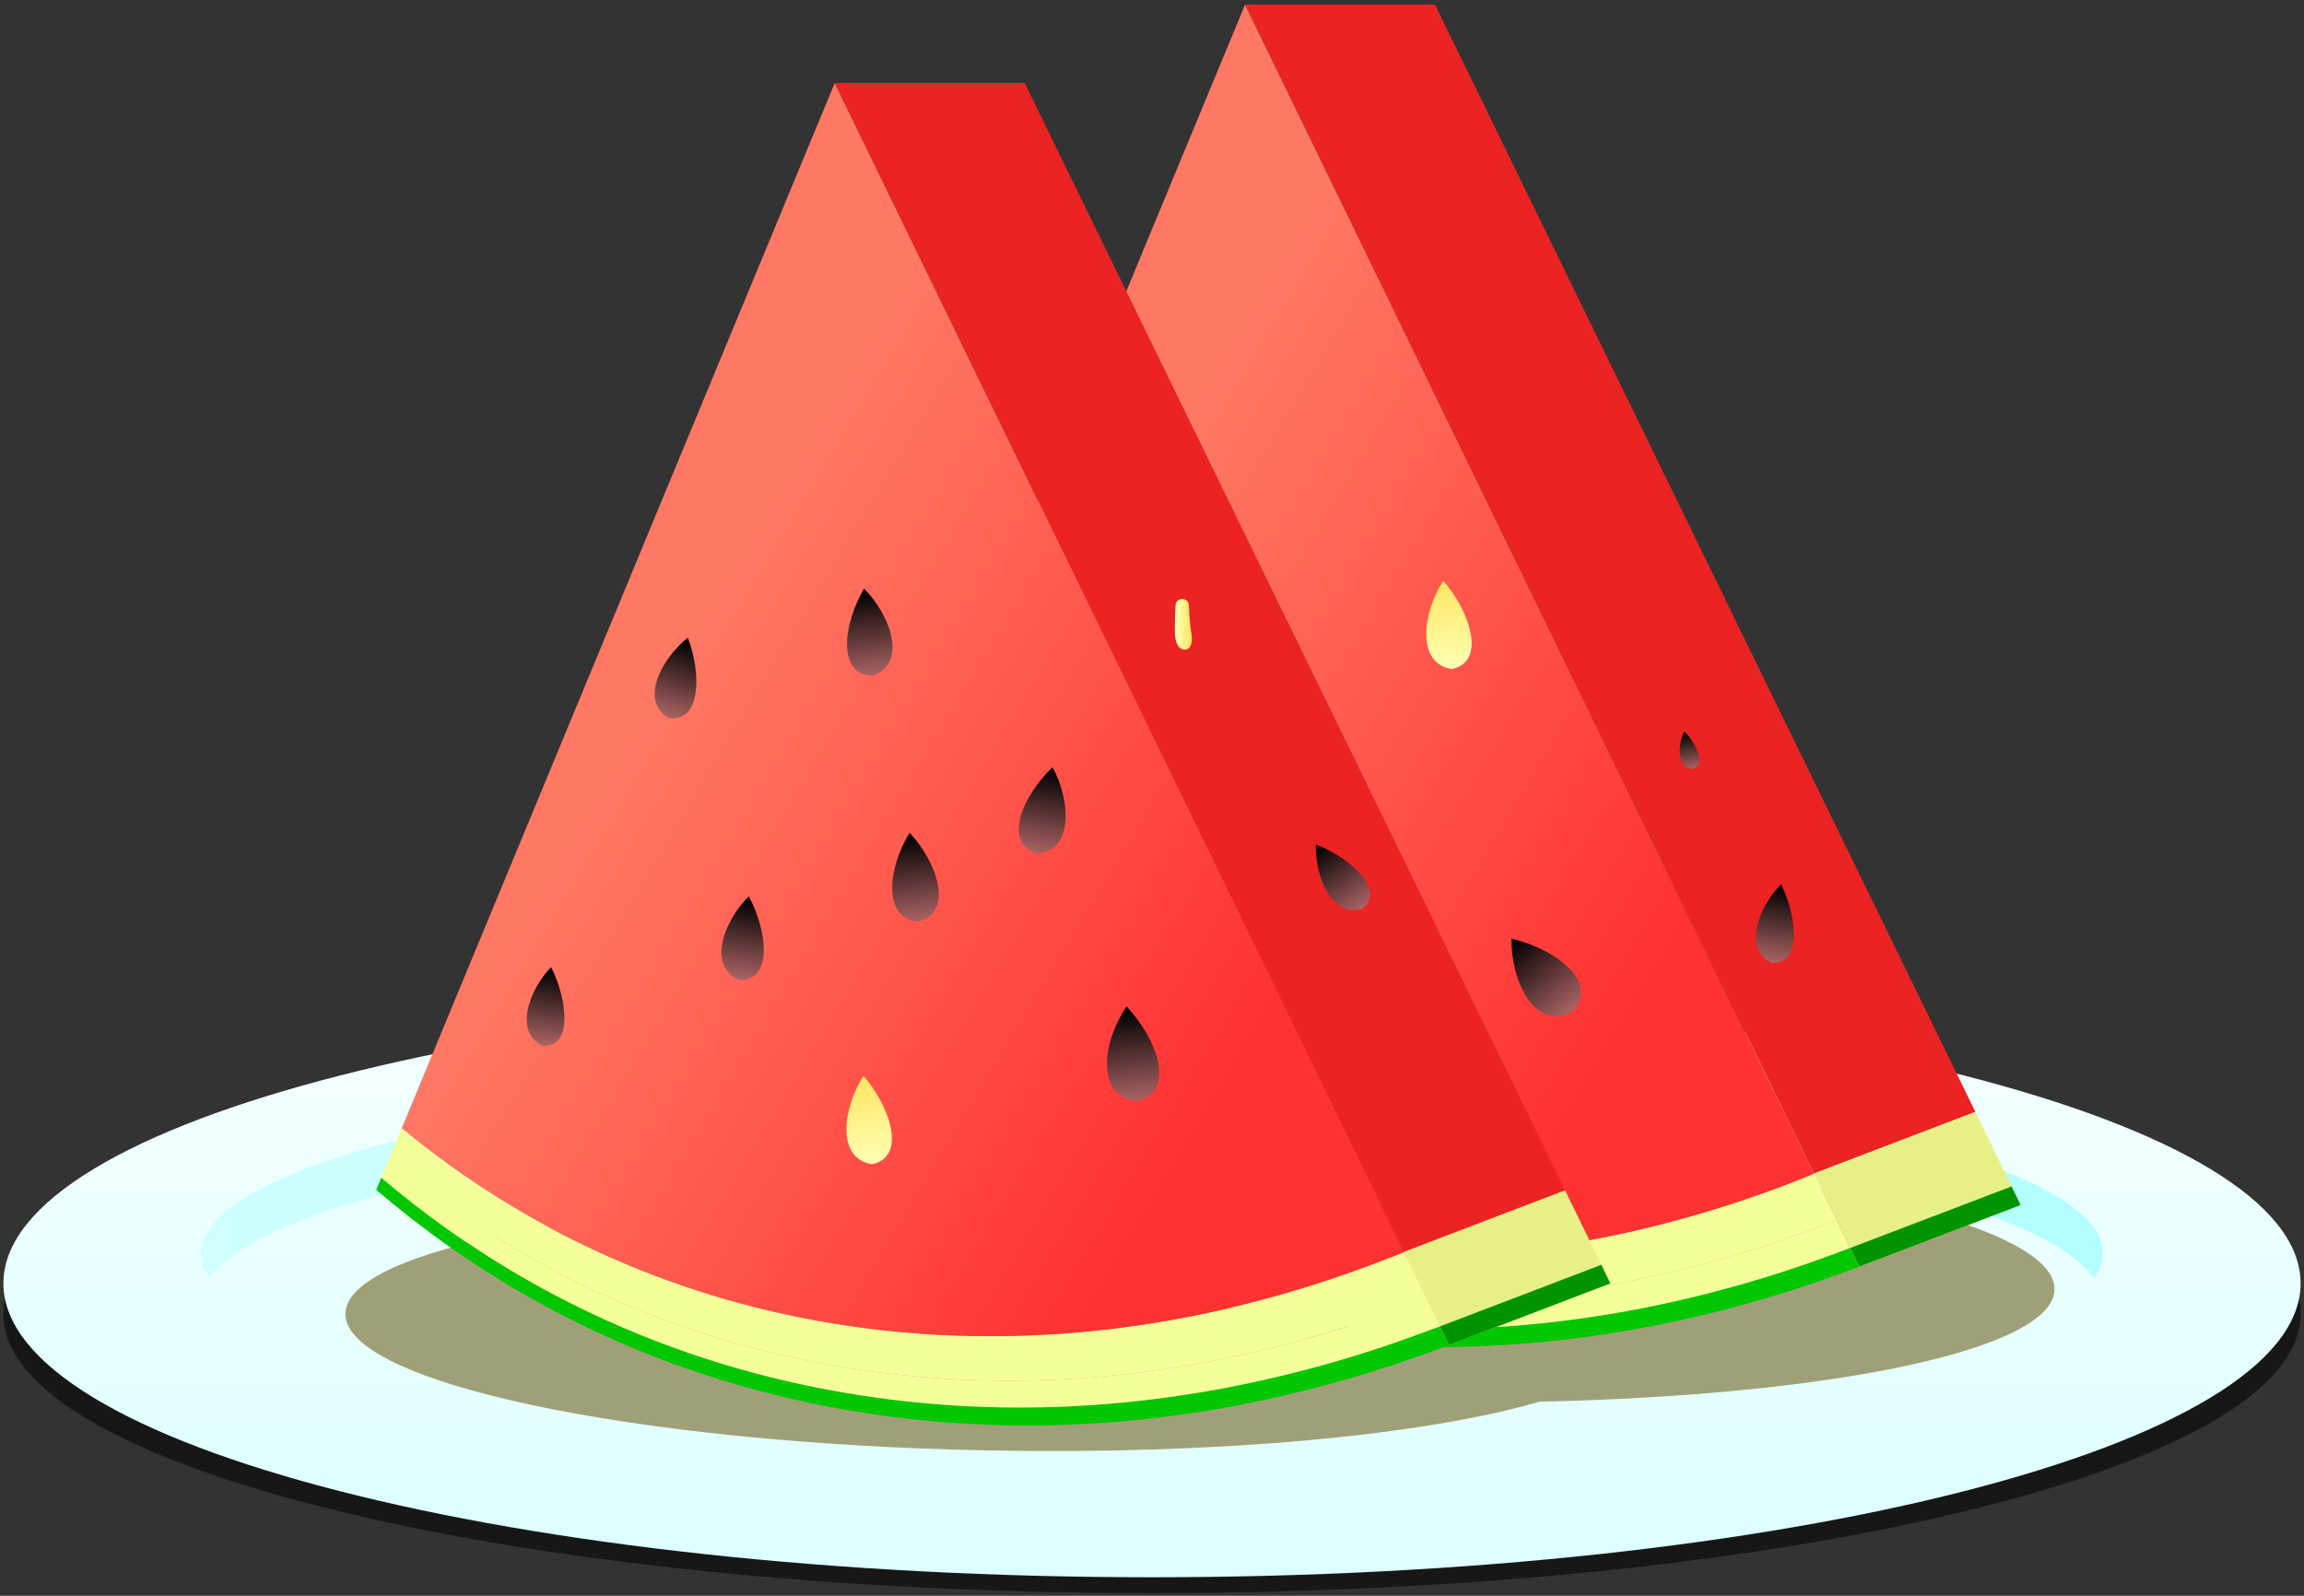
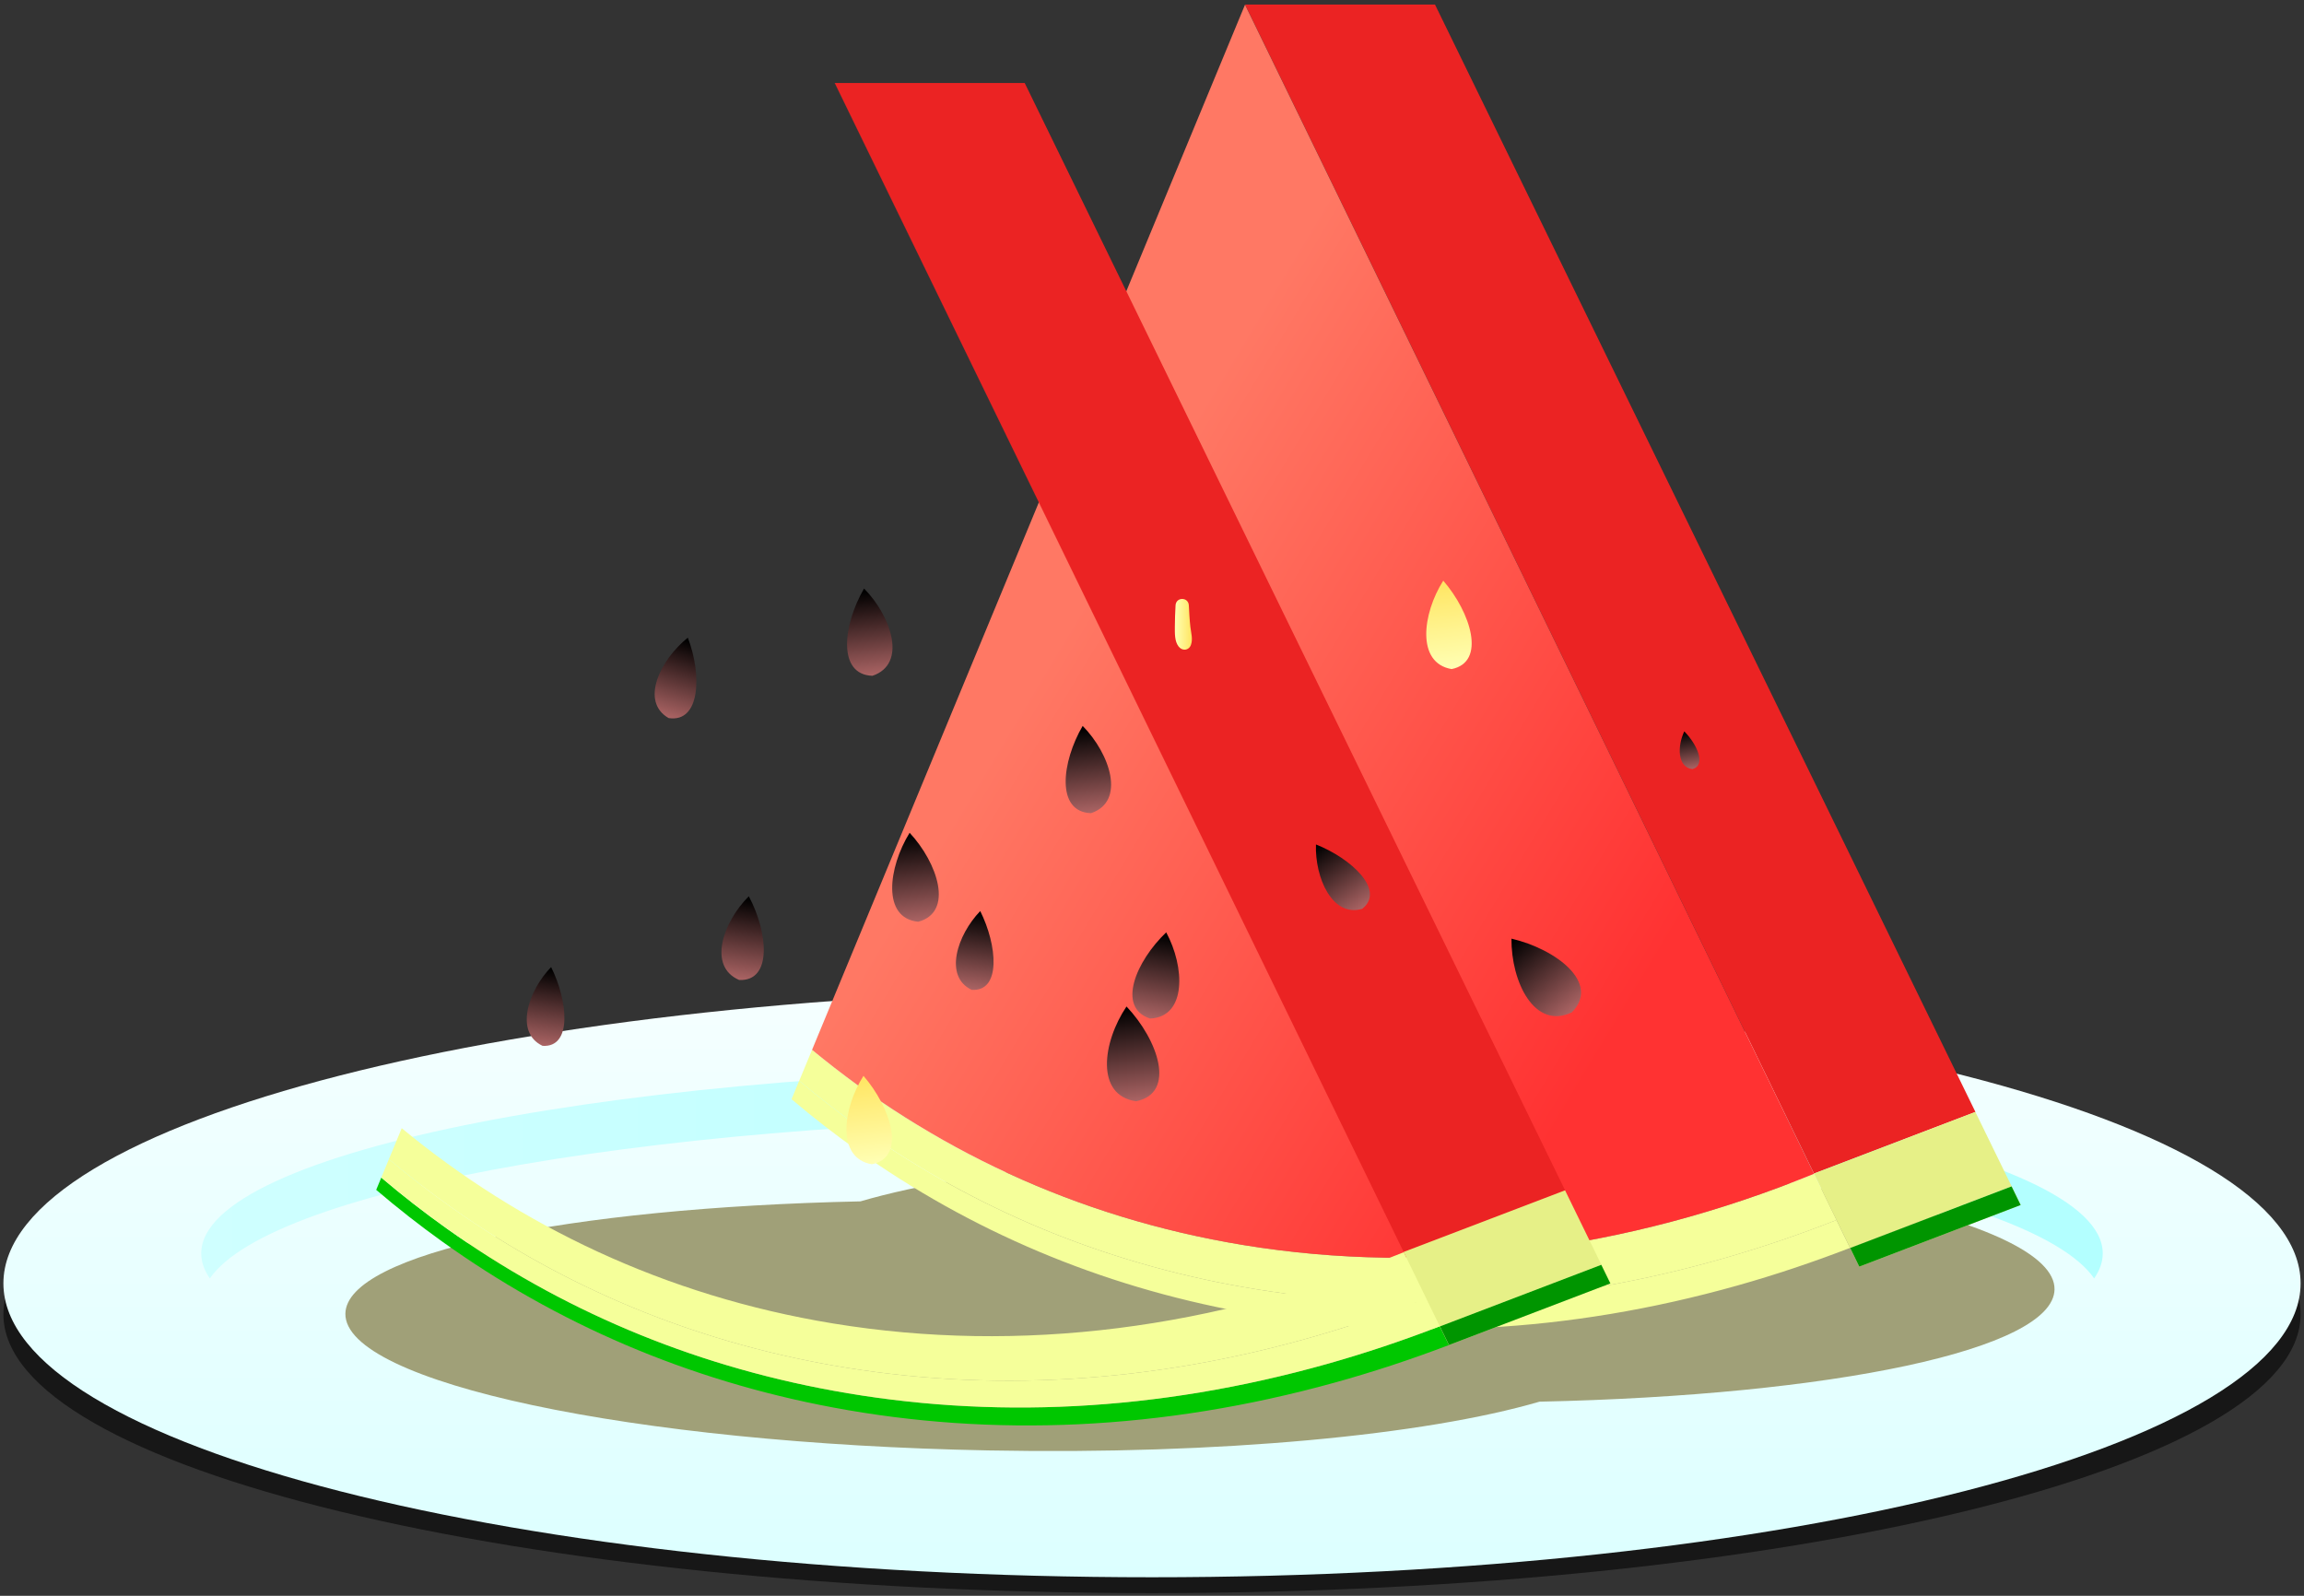
<svg xmlns="http://www.w3.org/2000/svg" version="1.1" viewBox="0 0 1510 1046">
  <rect x="0" y="0" width="1510" height="1046" fill="#333333" stroke="none" />
  <defs>
    <linearGradient id="aa" x1="511.15" x2="1035.6" y1="68.485" y2="68.485" gradientUnits="userSpaceOnUse">
      <stop stop-color="#F02828" offset="0" />
      <stop stop-color="#E61E1E" offset="1" />
    </linearGradient>
    <linearGradient id="p" x1="755" x2="755" y1="1033.8" y2="648.56" gradientUnits="userSpaceOnUse">
      <stop stop-color="#DCFFFF" offset="0" />
      <stop stop-color="#F5FFFF" offset="1" />
    </linearGradient>
    <linearGradient id="g" x1="-818.04" x2="1378.1" y1="768.97" y2="768.97" gradientUnits="userSpaceOnUse">
      <stop stop-color="#E8FFFF" offset="0" />
      <stop stop-color="#B3FFFF" offset=".918" />
      <stop stop-color="#B3FFFF" offset="1" />
    </linearGradient>
    <clipPath id="ac">
      <path d="m226.34 755.1h1120.1v196.01h-1120.1z" />
    </clipPath>
    <clipPath id="ab">
      <path d="m226.34 755.1h1120.1v196.01h-1120.1z" />
    </clipPath>
    <linearGradient id="f" x1="815.96" x2="1324.4" y1="386.18" y2="386.18" gradientUnits="userSpaceOnUse">
      <stop stop-color="#F02828" offset="0" />
      <stop stop-color="#E61E1E" offset="1" />
    </linearGradient>
    <linearGradient id="e" x1="625.4" x2="1237.7" y1="320.23" y2="688.14" gradientUnits="userSpaceOnUse">
      <stop stop-color="#FF7864" offset="0" />
      <stop stop-color="#FF7864" offset=".155" />
      <stop stop-color="#FF3232" offset=".776" />
      <stop stop-color="#FF3232" offset=".784" />
      <stop stop-color="#FF3232" offset="1" />
    </linearGradient>
    <linearGradient id="d" x1="752.2" x2="767.46" y1="390.06" y2="338.14" gradientUnits="userSpaceOnUse">
      <stop stop-color="#AB6464" offset="0" />
      <stop offset=".966" />
      <stop offset="1" />
    </linearGradient>
    <linearGradient id="c" x1="885.79" x2="863.49" y1="529.42" y2="478.9" gradientUnits="userSpaceOnUse">
      <stop stop-color="#AB6464" offset="0" />
      <stop offset=".966" />
      <stop offset="1" />
    </linearGradient>
    <linearGradient id="b" x1="636.42" x2="643.49" y1="648.75" y2="597.31" gradientUnits="userSpaceOnUse">
      <stop stop-color="#AB6464" offset="0" />
      <stop offset=".966" />
      <stop offset="1" />
    </linearGradient>
    <linearGradient id="a" x1="1160.6" x2="1168.4" y1="631.02" y2="579.68" gradientUnits="userSpaceOnUse">
      <stop stop-color="#AB6464" offset="0" />
      <stop offset=".966" />
      <stop offset="1" />
    </linearGradient>
    <linearGradient id="z" x1="1108.9" x2="1104.4" y1="504.16" y2="479.3" gradientUnits="userSpaceOnUse">
      <stop stop-color="#AB6464" offset="0" />
      <stop offset=".966" />
      <stop offset="1" />
    </linearGradient>
    <linearGradient id="y" x1="715.48" x2="709.12" y1="532.96" y2="475.86" gradientUnits="userSpaceOnUse">
      <stop stop-color="#AB6464" offset="0" />
      <stop offset=".966" />
      <stop offset="1" />
    </linearGradient>
    <linearGradient id="x" x1="754.17" x2="763.86" y1="667.7" y2="611.06" gradientUnits="userSpaceOnUse">
      <stop stop-color="#AB6464" offset="0" />
      <stop offset=".966" />
      <stop offset="1" />
    </linearGradient>
    <linearGradient id="w" x1="897.23" x2="890.75" y1="717.23" y2="659" gradientUnits="userSpaceOnUse">
      <stop stop-color="#AB6464" offset="0" />
      <stop offset=".966" />
      <stop offset="1" />
    </linearGradient>
    <linearGradient id="v" x1="951.82" x2="945.38" y1="438.51" y2="380.66" gradientUnits="userSpaceOnUse">
      <stop stop-color="#FFFFB4" offset="0" />
      <stop stop-color="#FFE664" offset=".966" />
      <stop stop-color="#FFE664" offset="1" />
    </linearGradient>
    <linearGradient id="u" x1="1030.4" x2="990.45" y1="663.35" y2="615.4" gradientUnits="userSpaceOnUse">
      <stop stop-color="#AB6464" offset="0" />
      <stop offset=".966" />
      <stop offset="1" />
    </linearGradient>
    <linearGradient id="t" x1="547.04" x2="1055.5" y1="437.57" y2="437.57" gradientUnits="userSpaceOnUse">
      <stop stop-color="#F02828" offset="0" />
      <stop stop-color="#E61E1E" offset="1" />
    </linearGradient>
    <linearGradient id="s" x1="356.48" x2="968.8" y1="371.62" y2="739.54" gradientUnits="userSpaceOnUse">
      <stop stop-color="#FF7864" offset="0" />
      <stop stop-color="#FF7864" offset=".155" />
      <stop stop-color="#FF3232" offset=".776" />
      <stop stop-color="#FF3232" offset=".784" />
      <stop stop-color="#FF3232" offset="1" />
    </linearGradient>
    <linearGradient id="r" x1="437.4" x2="452.67" y1="470.43" y2="418.51" gradientUnits="userSpaceOnUse">
      <stop stop-color="#AB6464" offset="0" />
      <stop offset=".966" />
      <stop offset="1" />
    </linearGradient>
    <linearGradient id="q" x1="484.14" x2="491.66" y1="642.31" y2="587.6" gradientUnits="userSpaceOnUse">
      <stop stop-color="#AB6464" offset="0" />
      <stop offset=".966" />
      <stop offset="1" />
    </linearGradient>
    <linearGradient id="o" x1="355.16" x2="362.23" y1="685.46" y2="634.02" gradientUnits="userSpaceOnUse">
      <stop stop-color="#AB6464" offset="0" />
      <stop offset=".966" />
      <stop offset="1" />
    </linearGradient>
    <linearGradient id="n" x1="892.42" x2="863.34" y1="595.94" y2="552.92" gradientUnits="userSpaceOnUse">
      <stop stop-color="#AB6464" offset="0" />
      <stop offset=".966" />
      <stop offset="1" />
    </linearGradient>
    <linearGradient id="m" x1="572.2" x2="565.84" y1="442.92" y2="385.81" gradientUnits="userSpaceOnUse">
      <stop stop-color="#AB6464" offset="0" />
      <stop offset=".966" />
      <stop offset="1" />
    </linearGradient>
    <linearGradient id="l" x1="679.69" x2="689.39" y1="559.44" y2="502.8" gradientUnits="userSpaceOnUse">
      <stop stop-color="#AB6464" offset="0" />
      <stop offset=".966" />
      <stop offset="1" />
    </linearGradient>
    <linearGradient id="k" x1="602.21" x2="595.72" y1="604.14" y2="545.91" gradientUnits="userSpaceOnUse">
      <stop stop-color="#AB6464" offset="0" />
      <stop offset=".966" />
      <stop offset="1" />
    </linearGradient>
    <linearGradient id="j" x1="571.84" x2="565.4" y1="763.09" y2="705.24" gradientUnits="userSpaceOnUse">
      <stop stop-color="#FFFFB4" offset="0" />
      <stop stop-color="#FFE664" offset=".966" />
      <stop stop-color="#FFE664" offset="1" />
    </linearGradient>
    <linearGradient id="i" x1="744.97" x2="738.06" y1="721.79" y2="659.75" gradientUnits="userSpaceOnUse">
      <stop stop-color="#AB6464" offset="0" />
      <stop offset=".966" />
      <stop offset="1" />
    </linearGradient>
    <linearGradient id="h" x1="769.98" x2="781.15" y1="409.22" y2="409.22" gradientUnits="userSpaceOnUse">
      <stop stop-color="#FFFFB4" offset="0" />
      <stop stop-color="#FFE664" offset=".966" />
      <stop stop-color="#FFE664" offset="1" />
    </linearGradient>
  </defs>
  <path d="m2.231 861.46c0 100.94 337.03 182.77 752.77 182.77s752.77-81.828 752.77-182.77c0-100.94-337.02-182.77-752.77-182.77s-752.77 81.828-752.77 182.77z" opacity=".55" />
  <path d="m511.15 68.44 0.04 0.09 0.04-0.09z" fill="url(#aa)" />
  <path d="m2.231 841.2c0 106.39 337.03 192.64 752.77 192.64s752.77-86.246 752.77-192.64c0-106.39-337.02-192.63-752.77-192.63s-752.77 86.245-752.77 192.63z" fill="url(#p)" />
  <path d="m131.89 821.55c0 5.563 1.927 11.038 5.636 16.404 41.051-59.388 301.85-105.18 617.47-105.18 315.62 0 576.42 45.788 617.47 105.18 3.709-5.366 5.635-10.841 5.635-16.404 0-67.145-278.98-121.58-623.11-121.58s-623.11 54.433-623.11 121.58z" fill="url(#g)" />
  <g clip-path="url(#ab)">
    <g clip-path="url(#ac)">
      <path d="m1346.5 845.23c0.859-45.1-187.88-85.271-421.56-89.727-152.29-2.903-286.07 10.08-361.04 31.958-192.04 4.093-336.78 34.185-337.54 73.522-0.86 45.101 187.88 85.273 421.56 89.727 152.29 2.904 286.07-10.08 361.04-31.958 192.04-4.091 336.78-34.184 337.54-73.522" fill="#A0A078" />
    </g>
  </g>
  <path d="m940.47 2.988 354.18 725.85-105.74 40.374-0.058 0.029-372.85-766.25z" fill="#EB2323" />
-   <path d="m1212.5 817.95 5.973 12.284c-24.938 9.503-49.934 17.715-74.852 24.618-113.79 31.492-224.4 35.855-328.72 16.319-95.735-17.938-181.37-55.16-256.18-108.75-14.893-10.656-29.34-21.991-43.292-33.906l3.325-8.029c13.817 11.733 28.128 22.873 42.876 33.354 74.037 52.649 158.71 89.047 253.28 106.32 102.95 18.8 211.96 13.962 323.97-17.608 24.511-6.913 49.09-15.125 73.61-24.598z" fill="#00C700" />
  <path d="m1203.7 799.68 8.891 18.276h-0.01l-8.891-18.276z" fill="#F5FF9A" />
  <path d="m1203.6 799.68 8.891 18.276c-24.521 9.473-49.099 17.685-73.61 24.598-112.01 31.57-221.02 36.408-323.97 17.608-94.573-17.268-179.25-53.666-253.28-106.32-14.747-10.48-29.058-21.621-42.875-33.354l4.993-12.061c13.565 11.383 27.653 22.233 42.255 32.501 72.864 51.251 156.1 86.419 248.93 102.71 100.89 17.704 207.52 12.206 316.87-19.46 24.055-6.971 47.994-15.135 71.797-24.501" fill="#F5FF9A" />
  <path d="m1188.9 769.38 14.748 30.3c-23.804 9.366-47.742 17.53-71.798 24.501-109.35 31.666-215.98 37.164-316.87 19.46-92.828-16.289-176.07-51.457-248.93-102.71-14.602-10.268-28.69-21.118-42.254-32.501l8.416-20.314c76.984 63.663 172.08 109.87 282.81 128 122.37 20.032 250.12 3.713 373.88-46.734" fill="#F5FF9A" />
  <path d="m1318.3 777.65 5.949 12.193 0.112-0.042-29.748-60.968-105.74 40.374-0.057 0.029 0.057 0.126 14.748 30.309 8.891 18.277 0.039 0.081 9e-3 -5e-3z" fill="#E6F087" />
  <path d="m1324.3 789.85-5.949-12.193-105.74 40.374-9e-3 5e-3 5.933 12.203z" fill="#EBF096" />
  <path d="m1324.3 789.85-5.949-12.193-105.74 40.374-9e-3 5e-3 5.933 12.203z" fill="#009500" />
  <path d="m815.96 3.075 372.94 766.29h0.01l-0.058-0.126-372.85-766.25z" fill="url(#f)" />
  <path d="m1188.9 769.37 14.748 30.31h-0.01l-14.748-30.3v-0.01z" fill="#F5FF9A" />
  <path d="m532.21 688.12c76.985 63.663 172.08 109.87 282.81 128 122.37 20.031 250.12 3.712 373.88-46.735v-9e-3l-372.94-766.29z" fill="url(#e)" />
  <path d="m753.01 390.3c20.961 3.204 21.789-28.699 12.576-52.713-18.278 14.752-31.351 41.96-12.576 52.713z" fill="url(#d)" />
  <path d="m886.06 529.3c19.275-10.721-0.51-36.733-23.409-50.032-5.558 23.309 1.106 53.319 23.409 50.032z" fill="url(#c)" />
  <path d="m636.81 648.81c19.59 1.321 16.748-29.398 5.619-51.638-15.087 15.646-24.051 42.865-5.619 51.638z" fill="url(#b)" />
-   <path d="m1161 631.08c19.573 1.579 17.138-29.174 6.306-51.56-15.295 15.446-24.619 42.542-6.306 51.56z" fill="url(#a)" />
  <path d="m1109.1 504.13c9.262-2.367 3.28-16.14-5.245-24.735-4.601 9.528-4.612 23.477 5.245 24.735z" fill="url(#z)" />
  <path d="m715.05 533.01c22.932-7.717 12.468-38.935-5.489-57.202-13.732 23.49-17.795 56.461 5.489 57.202z" fill="url(#y)" />
  <path d="m753.75 667.62c24.171-1.068 22.758-33.962 10.56-56.487-19.698 18.771-32.73 49.328-10.56 56.487z" fill="url(#x)" />
  <path d="m896.81 717.28c23.526-6.227 12.789-38.575-5.63-58.321-14.084 22.843-18.25 55.955 5.63 58.321z" fill="url(#w)" />
  <path d="m951.37 438.56c22.927-4.6 12.465-37.245-5.488-57.958-13.731 21.625-17.793 54.049 5.488 57.958z" fill="url(#v)" />
  <path d="m1030.1 663.58c19.103-19.063-10.191-41.493-39.52-48.33-0.242 28.315 15.079 59.977 39.52 48.33z" fill="url(#u)" />
  <path d="m671.56 54.383 354.18 725.85-105.74 40.374-0.058 0.029-372.85-766.25z" fill="#EB2323" />
  <path d="m943.63 869.35 5.974 12.284c-24.938 9.503-49.934 17.715-74.853 24.618-113.79 31.492-224.4 35.855-328.72 16.319-95.737-17.938-181.37-55.16-256.18-108.75-14.893-10.656-29.34-21.991-43.293-33.906l3.326-8.029c13.817 11.733 28.128 22.873 42.875 33.354 74.038 52.649 158.71 89.047 253.28 106.32 102.95 18.8 211.96 13.962 323.97-17.608 24.512-6.913 49.09-15.125 73.611-24.598z" fill="#00C700" />
  <path d="m934.74 851.07 8.891 18.276h-9e-3l-8.892-18.276z" fill="#F5FF9A" />
  <path d="m934.73 851.07 8.892 18.276c-24.522 9.473-49.1 17.685-73.612 24.598-112.01 31.57-221.02 36.408-323.97 17.608-94.573-17.268-179.25-53.666-253.28-106.32-14.748-10.48-29.059-21.621-42.875-33.354l4.993-12.061c13.564 11.383 27.652 22.233 42.254 32.501 72.865 51.251 156.1 86.419 248.93 102.71 100.88 17.704 207.52 12.206 316.87-19.46 24.055-6.971 47.994-15.135 71.797-24.501" fill="#F5FF9A" />
  <path d="m919.98 820.77 14.747 30.299c-23.803 9.366-47.742 17.53-71.797 24.501-109.35 31.666-215.98 37.164-316.87 19.46-92.829-16.289-176.07-51.457-248.93-102.71-14.602-10.268-28.69-21.117-42.254-32.5l8.416-20.315c76.985 63.664 172.08 109.88 282.81 128 122.37 20.031 250.12 3.712 373.88-46.734" fill="#F5FF9A" />
  <path d="m1049.4 829.05 5.949 12.193 0.111-0.042-29.747-60.968-105.74 40.374-0.057 0.029 0.057 0.126 14.747 30.309 8.891 18.277 0.04 0.081 9e-3 -5e-3z" fill="#E6F087" />
  <path d="m1055.4 841.24-5.949-12.193-105.74 40.374-9e-3 5e-3 5.933 12.203z" fill="#EBF096" />
  <path d="m1055.4 841.24-5.949-12.193-105.74 40.374-9e-3 5e-3 5.933 12.203z" fill="#009500" />
  <path d="m547.04 54.469 372.94 766.29h0.01l-0.057-0.126-372.86-766.25z" fill="url(#t)" />
  <path d="m919.99 820.76 14.747 30.31h-0.01l-14.747-30.3v-0.01z" fill="#F5FF9A" />
-   <path d="m263.3 739.51c76.985 63.663 172.08 109.87 282.81 128 122.37 20.031 250.12 3.713 373.88-46.734v-0.01l-372.94-766.29z" fill="url(#s)" />
  <path d="m438.21 470.67c20.962 3.204 21.79-28.699 12.577-52.713-18.279 14.752-31.352 41.96-12.577 52.713z" fill="url(#r)" />
  <path d="m484.43 642.35c22.036 0.982 18.835-31.542 6.315-54.877-16.958 16.93-27.027 45.975-6.315 54.877z" fill="url(#q)" />
  <path d="m355.56 685.51c19.59 1.321 16.749-29.399 5.619-51.638-15.088 15.647-24.051 42.865-5.619 51.638z" fill="url(#o)" />
  <path d="m892.74 595.72c15.47-12.094-7.149-33.072-30.281-42.204-0.792 21.722 10.7 47.971 30.281 42.204z" fill="url(#n)" />
  <path d="m571.78 442.96c22.931-7.717 12.468-38.935-5.489-57.202-13.733 23.49-17.796 56.46 5.489 57.202z" fill="url(#m)" />
-   <path d="m679.27 559.36c24.172-1.068 22.758-33.962 10.561-56.486-19.7 18.771-32.73 49.327-10.561 56.486z" fill="url(#l)" />
+   <path d="m679.27 559.36z" fill="url(#l)" />
  <path d="m601.78 604.18c23.525-6.227 12.789-38.575-5.629-58.32-14.085 22.842-18.252 55.954 5.629 58.32z" fill="url(#k)" />
  <path d="m571.39 763.14c22.927-4.599 12.466-37.244-5.488-57.957-13.732 21.624-17.793 54.049 5.488 57.957z" fill="url(#j)" />
  <path d="m744.62 721.83c26.446-5.372 14.371-40.235-6.329-62.107-15.812 23.489-20.485 58.352 6.329 62.107z" fill="url(#i)" />
  <path d="m770.44 396.8c-0.242 4.691-0.46 9.378-0.458 14.077 3e-3 4.234-0.23 9.423 2.441 12.883 2.374 3.075 6.696 2.793 8.1-1.059 1.385-3.808 0.075-7.886-0.372-11.824-0.532-4.676-0.756-9.381-1-14.077-0.146-2.806-2.252-4.21-4.358-4.21-2.105 0-4.209 1.403-4.353 4.21z" fill="url(#h)" />
</svg>